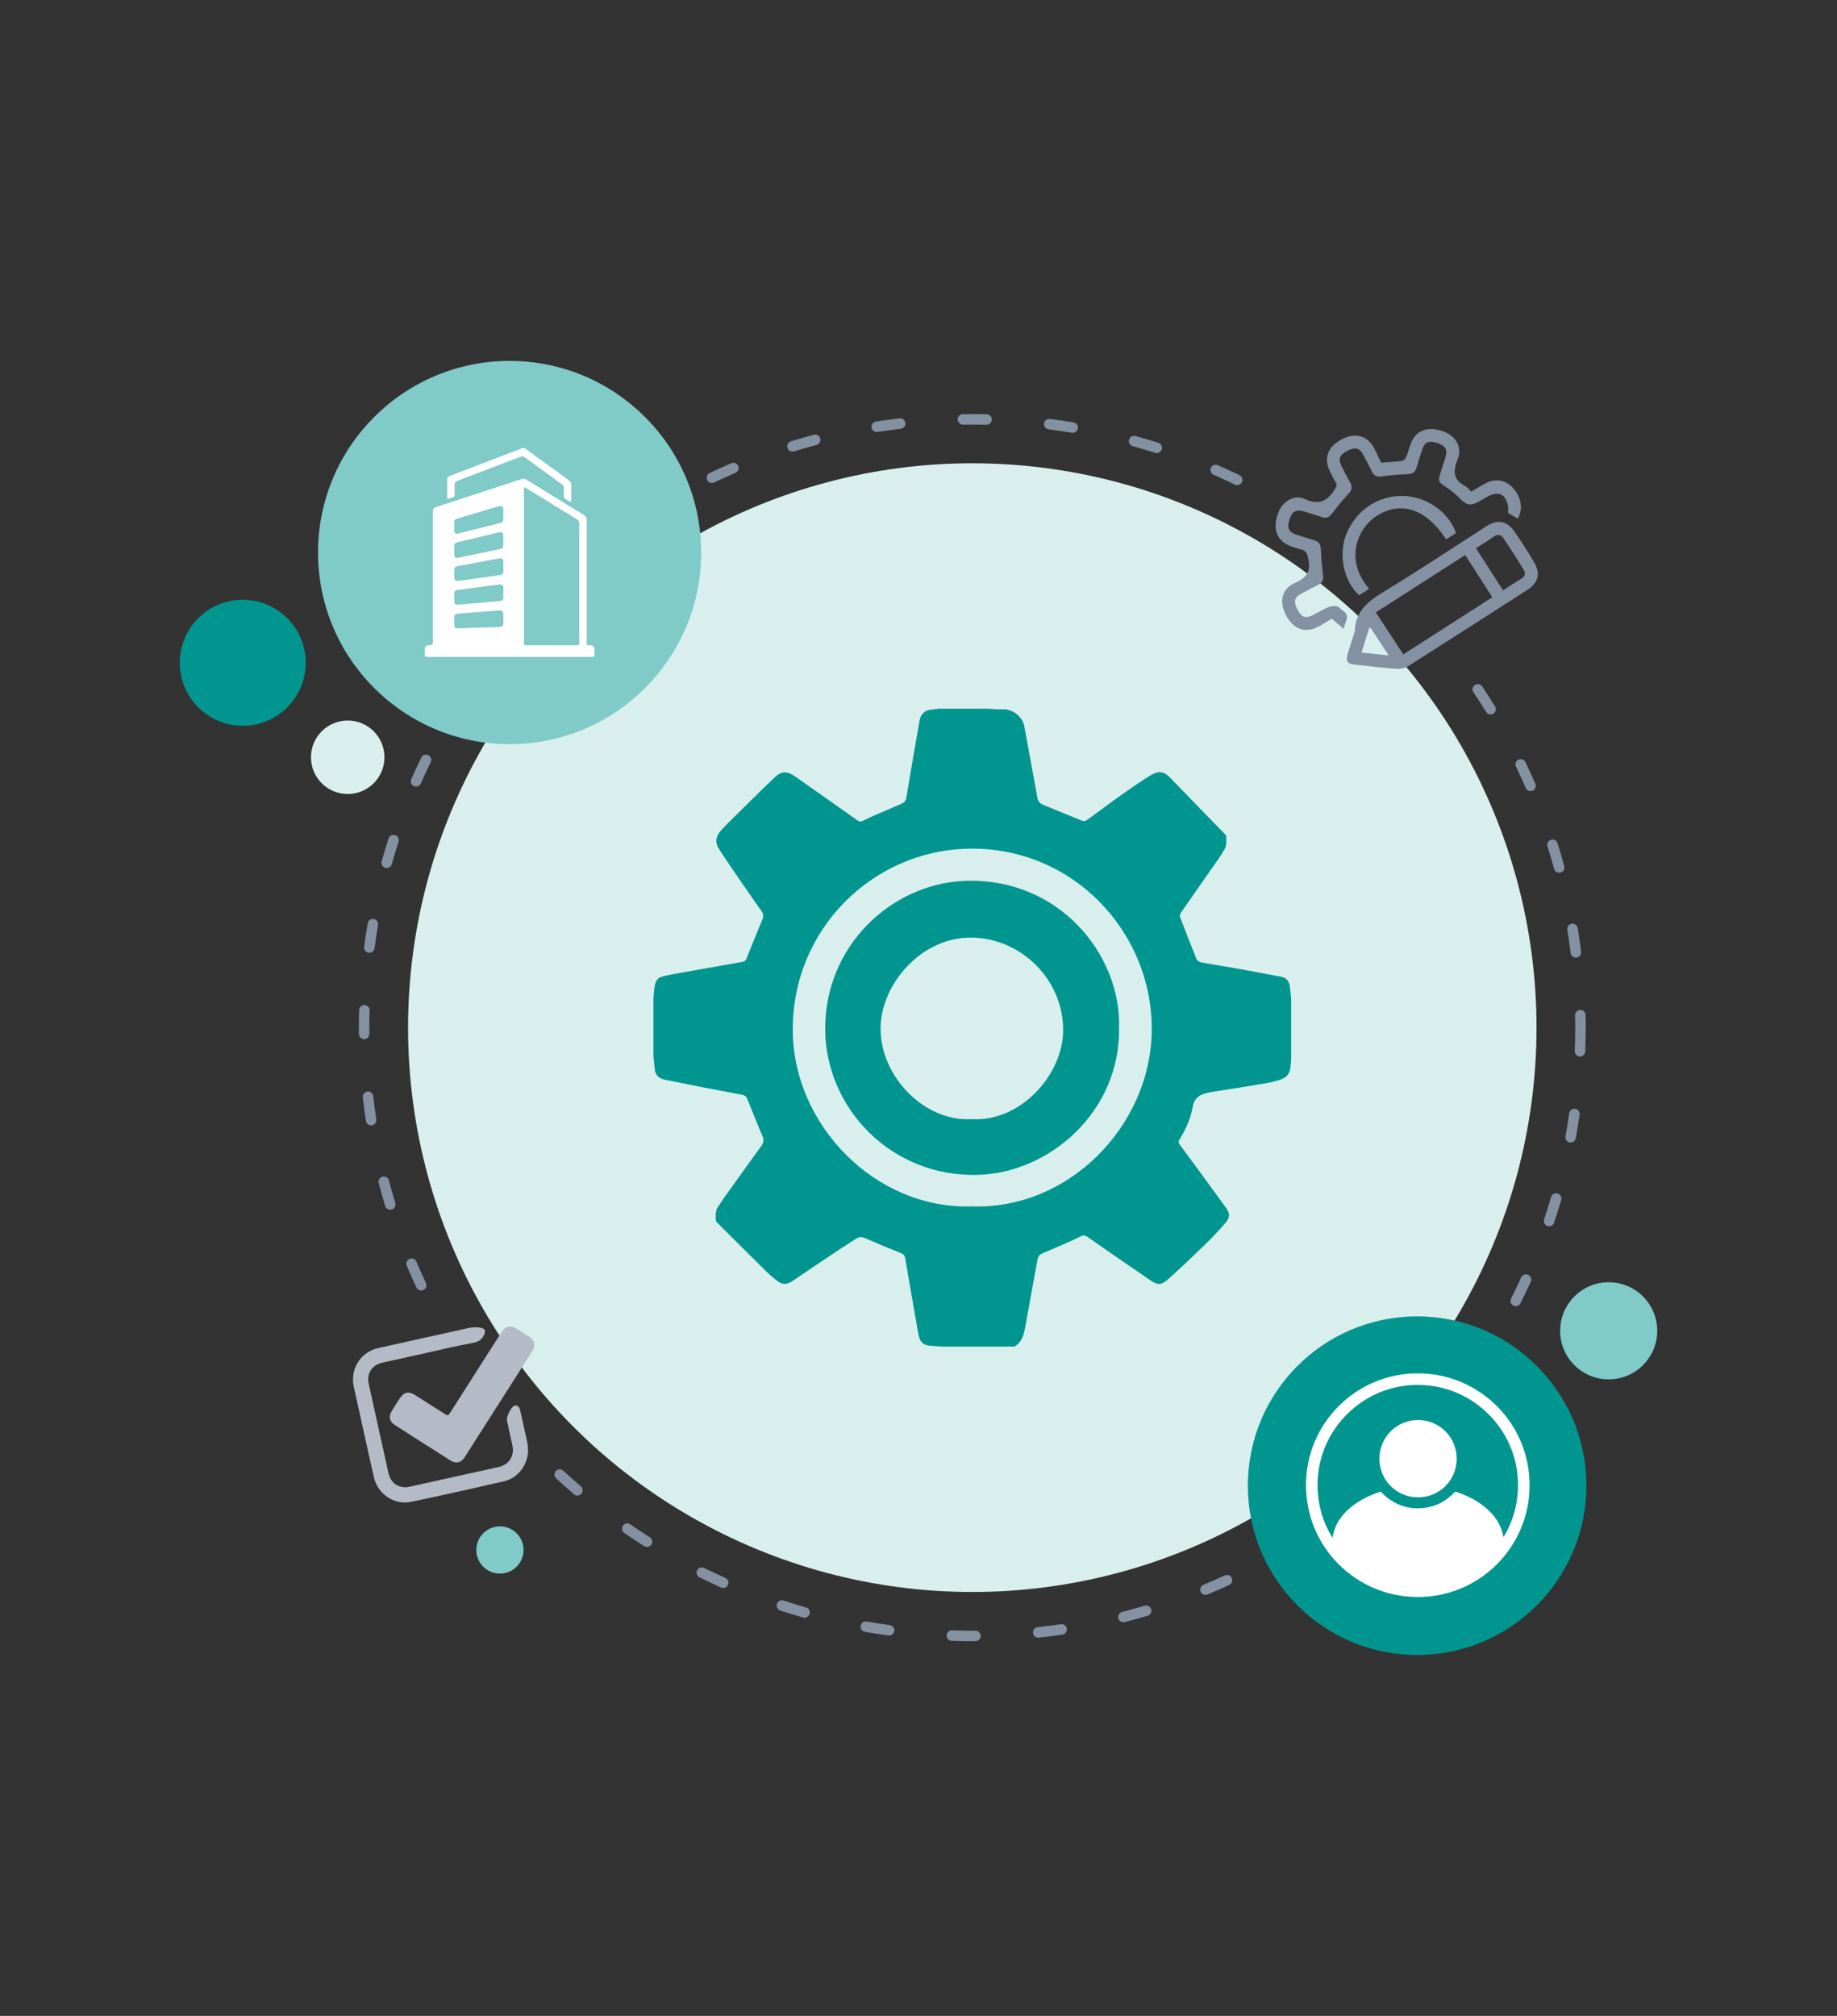
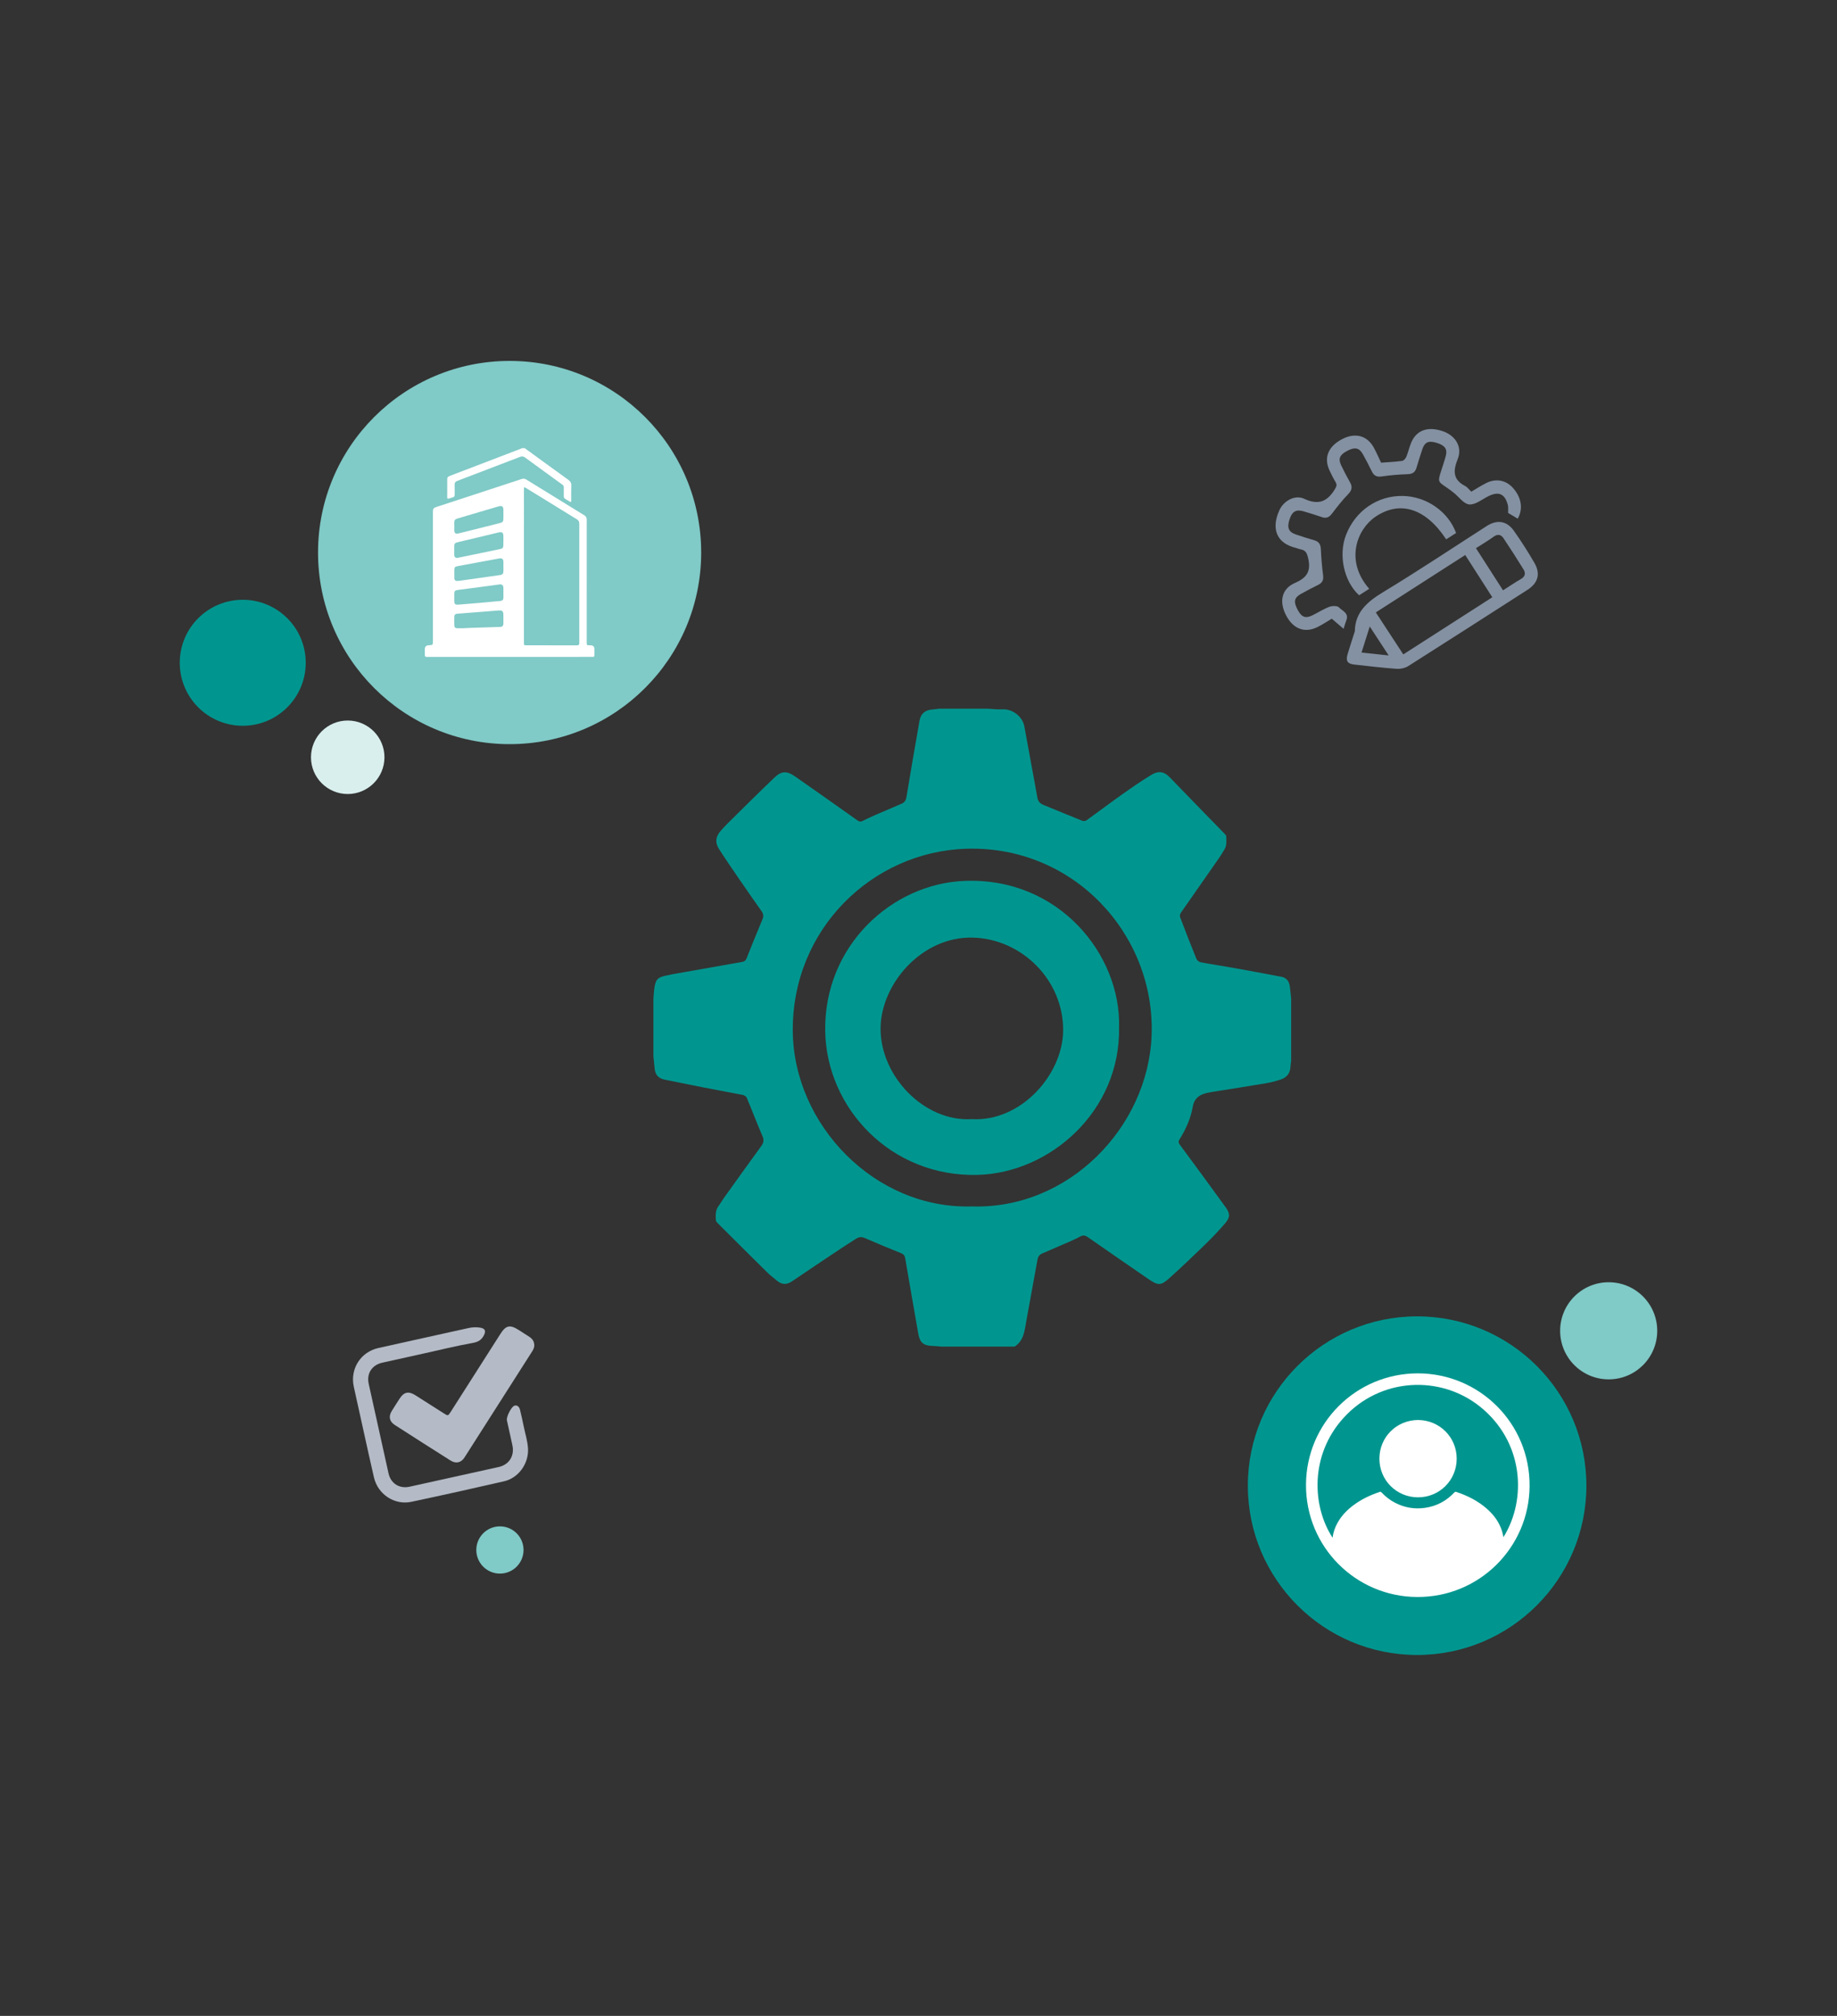
<svg xmlns="http://www.w3.org/2000/svg" version="1.1" x="0px" y="0px" viewBox="0 0 700 768" style="enable-background:new 0 0 700 768;" xml:space="preserve">
  <rect x="0" y="0" width="700" height="768" fill="#333333" stroke="none" />
  <style type="text/css">
	.st0{fill:#D9EFEE;}
	.st1{fill:#00968F;}
	.st2{fill:#8491A2;}
	.st3{fill:#FFFFFF;}
	.st4{fill:#80CAC7;}
	.st5{fill:#B4BBC6;}
</style>
  <g id="seguridad">
</g>
  <g id="adaptacion">
    <g>
      <g>
-         <path class="st2" d="M370.5,625.25c-2.62,0-5.27-0.04-7.87-0.13c-1.1-0.04-1.97-0.96-1.93-2.07c0.04-1.1,0.97-1.96,2.07-1.93     c2.56,0.08,5.16,0.13,7.74,0.13l1.18,0c0,0,0.01,0,0.01,0c1.1,0,1.99,0.89,2,1.99c0.01,1.1-0.89,2-1.99,2.01L370.5,625.25z      M395.63,623.9c-1.01,0-1.88-0.76-1.99-1.79c-0.12-1.1,0.68-2.08,1.77-2.2c2.94-0.32,5.91-0.7,8.85-1.13     c1.08-0.16,2.11,0.59,2.27,1.69c0.16,1.09-0.59,2.11-1.69,2.27c-2.99,0.44-6.01,0.83-9,1.15     C395.78,623.9,395.7,623.9,395.63,623.9z M338.8,623.1c-0.09,0-0.18-0.01-0.27-0.02c-2.98-0.41-5.99-0.88-8.96-1.4     c-1.09-0.19-1.81-1.23-1.62-2.32c0.19-1.09,1.22-1.81,2.32-1.62c2.92,0.52,5.89,0.98,8.81,1.38c1.09,0.15,1.86,1.16,1.71,2.25     C340.65,622.37,339.79,623.1,338.8,623.1z M428.07,618.04c-0.89,0-1.7-0.6-1.94-1.5c-0.27-1.07,0.37-2.16,1.44-2.43     c2.87-0.73,5.76-1.53,8.6-2.38c1.05-0.31,2.17,0.29,2.49,1.35c0.32,1.06-0.29,2.17-1.35,2.49c-2.88,0.86-5.83,1.67-8.75,2.42     C428.4,618.02,428.23,618.04,428.07,618.04z M306.55,616.31c-0.18,0-0.37-0.03-0.55-0.08c-2.89-0.83-5.81-1.73-8.67-2.67     c-1.05-0.34-1.62-1.48-1.27-2.52c0.34-1.05,1.48-1.62,2.52-1.27c2.82,0.93,5.68,1.81,8.53,2.62c1.06,0.3,1.68,1.41,1.37,2.47     C308.22,615.74,307.42,616.31,306.55,616.31z M459.34,607.61c-0.78,0-1.53-0.46-1.85-1.23c-0.42-1.02,0.06-2.19,1.08-2.61     c2.74-1.14,5.48-2.34,8.15-3.57c1-0.46,2.19-0.03,2.65,0.98c0.46,1,0.03,2.19-0.98,2.65c-2.72,1.25-5.5,2.48-8.29,3.63     C459.86,607.56,459.6,607.61,459.34,607.61z M275.59,604.99c-0.27,0-0.55-0.06-0.82-0.18c-2.74-1.23-5.5-2.54-8.22-3.89     c-0.99-0.49-1.39-1.69-0.9-2.68s1.69-1.39,2.68-0.9c2.67,1.33,5.39,2.61,8.08,3.82c1.01,0.45,1.46,1.64,1,2.64     C277.08,604.55,276.35,604.99,275.59,604.99z M246.54,589.35c-0.37,0-0.74-0.1-1.07-0.31c-2.54-1.61-5.09-3.3-7.58-5.01     c-0.91-0.63-1.14-1.87-0.51-2.78c0.63-0.91,1.87-1.14,2.78-0.51c2.44,1.68,4.94,3.34,7.45,4.93c0.93,0.59,1.21,1.83,0.62,2.76     C247.85,589.02,247.2,589.35,246.54,589.35z M220.02,569.75c-0.46,0-0.92-0.16-1.3-0.48c-2.29-1.96-4.58-3.99-6.79-6.03     c-0.81-0.75-0.86-2.01-0.11-2.83c0.75-0.81,2.01-0.86,2.83-0.11c2.17,2.01,4.41,4,6.67,5.93c0.84,0.72,0.94,1.98,0.22,2.82     C221.14,569.52,220.58,569.75,220.02,569.75z M577.59,497.63c-0.3,0-0.61-0.07-0.9-0.21c-0.99-0.5-1.38-1.7-0.89-2.69     c1.33-2.64,2.63-5.36,3.86-8.06c0.46-1.01,1.65-1.45,2.65-0.99c1.01,0.46,1.45,1.64,0.99,2.65c-1.25,2.75-2.58,5.51-3.93,8.2     C579.03,497.23,578.32,497.63,577.59,497.63z M160.49,491.64c-0.75,0-1.47-0.43-1.81-1.15c-1.28-2.73-2.52-5.52-3.68-8.27     c-0.43-1.02,0.05-2.19,1.07-2.62c1.02-0.43,2.19,0.05,2.62,1.07c1.14,2.71,2.36,5.44,3.61,8.13c0.47,1,0.04,2.19-0.96,2.66     C161.07,491.58,160.78,491.64,160.49,491.64z M590.29,467.18c-0.21,0-0.42-0.03-0.64-0.1c-1.05-0.35-1.61-1.49-1.26-2.53     c0.94-2.8,1.84-5.67,2.67-8.51c0.31-1.06,1.42-1.67,2.48-1.36c1.06,0.31,1.67,1.42,1.36,2.48c-0.85,2.89-1.76,5.81-2.71,8.66     C591.91,466.66,591.13,467.18,590.29,467.18z M148.7,460.88c-0.86,0-1.65-0.56-1.91-1.42c-0.87-2.87-1.7-5.81-2.46-8.73     c-0.28-1.07,0.36-2.16,1.43-2.44c1.07-0.28,2.16,0.36,2.44,1.43c0.75,2.87,1.56,5.76,2.42,8.58c0.32,1.06-0.28,2.17-1.33,2.5     C149.08,460.85,148.89,460.88,148.7,460.88z M598.5,435.26c-0.12,0-0.24-0.01-0.36-0.03c-1.09-0.2-1.81-1.24-1.61-2.33     c0.53-2.9,1.01-5.86,1.43-8.8c0.16-1.09,1.17-1.85,2.26-1.7c1.09,0.16,1.85,1.17,1.7,2.26c-0.42,2.99-0.91,6.01-1.45,8.96     C600.29,434.58,599.45,435.26,598.5,435.26z M141.41,428.74c-0.97,0-1.82-0.71-1.97-1.7c-0.45-2.96-0.85-5.98-1.19-8.99     c-0.12-1.1,0.67-2.09,1.76-2.21c1.11-0.13,2.09,0.67,2.21,1.76c0.33,2.96,0.73,5.93,1.17,8.84c0.17,1.09-0.58,2.11-1.68,2.28     C141.61,428.73,141.51,428.74,141.41,428.74z M602.08,402.5c-0.03,0-0.05,0-0.08,0c-1.1-0.04-1.96-0.97-1.92-2.07     c0.11-2.95,0.17-5.95,0.17-8.92c0-1.58-0.01-3.15-0.05-4.71c-0.02-1.1,0.85-2.02,1.96-2.04c1.12-0.01,2.02,0.85,2.04,1.96     c0.03,1.59,0.05,3.19,0.05,4.8c0,3.01-0.06,6.07-0.17,9.07C604.04,401.65,603.15,402.5,602.08,402.5z M138.76,395.88     c-1.09,0-1.99-0.88-2-1.98c-0.01-0.8-0.01-1.6-0.01-2.4c0-2.21,0.03-4.46,0.09-6.67c0.03-1.1,0.97-1.99,2.05-1.94     c1.1,0.03,1.97,0.95,1.94,2.06c-0.06,2.18-0.09,4.39-0.09,6.56c0,0.79,0,1.58,0.01,2.36c0.01,1.1-0.88,2.01-1.98,2.02     C138.78,395.88,138.77,395.88,138.76,395.88z M600.49,364.83c-1,0-1.86-0.74-1.98-1.76c-0.36-2.93-0.79-5.9-1.26-8.83     c-0.18-1.09,0.56-2.12,1.65-2.3c1.09-0.18,2.12,0.56,2.3,1.65c0.49,2.98,0.92,6,1.29,8.98c0.13,1.1-0.64,2.09-1.74,2.23     C600.66,364.82,600.57,364.83,600.49,364.83z M140.74,362.98c-0.09,0-0.17-0.01-0.26-0.02c-1.1-0.14-1.87-1.15-1.72-2.24     c0.39-2.99,0.85-6.01,1.36-8.97c0.19-1.09,1.21-1.82,2.31-1.63c1.09,0.19,1.82,1.22,1.63,2.31c-0.5,2.92-0.95,5.88-1.33,8.82     C142.59,362.25,141.73,362.98,140.74,362.98z M594.13,332.49c-0.88,0-1.69-0.59-1.93-1.48c-0.77-2.85-1.62-5.73-2.51-8.56     c-0.33-1.05,0.25-2.18,1.31-2.51c1.06-0.33,2.18,0.25,2.51,1.31c0.91,2.88,1.77,5.81,2.55,8.71c0.29,1.07-0.34,2.17-1.4,2.45     C594.48,332.46,594.31,332.49,594.13,332.49z M147.36,330.69c-0.18,0-0.36-0.02-0.54-0.08c-1.06-0.3-1.68-1.4-1.38-2.47     c0.81-2.89,1.7-5.81,2.62-8.69c0.34-1.05,1.47-1.63,2.52-1.29c1.05,0.34,1.63,1.47,1.29,2.52c-0.91,2.82-1.78,5.7-2.58,8.54     C149.04,330.12,148.24,330.69,147.36,330.69z M583.22,301.38c-0.77,0-1.51-0.45-1.84-1.2c-1.17-2.71-2.42-5.43-3.7-8.09     c-0.48-1-0.06-2.19,0.94-2.67c0.99-0.48,2.19-0.06,2.67,0.94c1.3,2.71,2.57,5.48,3.76,8.23c0.44,1.01-0.03,2.19-1.04,2.63     C583.76,301.33,583.49,301.38,583.22,301.38z M158.53,299.67c-0.27,0-0.55-0.06-0.81-0.17c-1.01-0.45-1.47-1.63-1.02-2.64     c1.23-2.77,2.52-5.54,3.85-8.24c0.49-0.99,1.69-1.4,2.68-0.91c0.99,0.49,1.4,1.69,0.91,2.68c-1.3,2.65-2.58,5.38-3.78,8.1     C160.03,299.23,159.29,299.67,158.53,299.67z M568,272.18c-0.67,0-1.33-0.34-1.71-0.95c-1.55-2.51-3.17-5.03-4.82-7.49     c-0.62-0.92-0.37-2.16,0.55-2.77c0.92-0.62,2.16-0.37,2.78,0.55c1.68,2.5,3.33,5.07,4.9,7.62c0.58,0.94,0.29,2.17-0.65,2.75     C568.72,272.08,568.35,272.18,568,272.18z M174.02,270.55c-0.36,0-0.73-0.1-1.06-0.31c-0.94-0.59-1.22-1.82-0.63-2.76     c1.6-2.56,3.28-5.12,4.98-7.6c0.62-0.91,1.87-1.15,2.78-0.52c0.91,0.62,1.15,1.87,0.52,2.78c-1.67,2.44-3.31,4.96-4.89,7.47     C175.33,270.22,174.68,270.55,174.02,270.55z M193.47,243.92c-0.46,0-0.92-0.16-1.29-0.47c-0.84-0.71-0.95-1.98-0.24-2.82     c1.94-2.3,3.96-4.59,6-6.82c0.74-0.81,2.01-0.87,2.83-0.13c0.82,0.75,0.87,2.01,0.13,2.83c-2,2.19-3.98,4.44-5.89,6.7     C194.61,243.68,194.04,243.92,193.47,243.92z M216.49,220.32c-0.55,0-1.1-0.23-1.5-0.67c-0.73-0.83-0.66-2.09,0.17-2.82     c2.25-2.01,4.57-3.99,6.89-5.9c0.85-0.7,2.11-0.58,2.81,0.27s0.58,2.11-0.27,2.82c-2.28,1.87-4.56,3.82-6.77,5.8     C217.44,220.15,216.97,220.32,216.49,220.32z M242.6,200.21c-0.65,0-1.28-0.31-1.67-0.89c-0.61-0.92-0.36-2.16,0.56-2.77     c2.51-1.67,5.09-3.3,7.65-4.86c0.94-0.57,2.17-0.27,2.75,0.67c0.57,0.94,0.27,2.17-0.67,2.75c-2.52,1.53-5.05,3.14-7.52,4.78     C243.37,200.1,242.98,200.21,242.6,200.21z M471.43,184.82c-0.29,0-0.59-0.06-0.87-0.2c-2.68-1.3-5.41-2.56-8.12-3.74     c-1.01-0.44-1.47-1.62-1.03-2.63c0.44-1.01,1.62-1.48,2.63-1.03c2.75,1.2,5.53,2.48,8.26,3.8c0.99,0.48,1.41,1.68,0.93,2.67     C472.88,184.41,472.17,184.82,471.43,184.82z M271.29,184c-0.75,0-1.47-0.42-1.81-1.14c-0.47-1-0.05-2.19,0.95-2.66     c2.72-1.29,5.5-2.54,8.25-3.72c1.02-0.43,2.19,0.04,2.62,1.05c0.43,1.02-0.04,2.19-1.05,2.62c-2.71,1.16-5.44,2.39-8.11,3.66     C271.87,183.94,271.58,184,271.29,184z M440.79,172.6c-0.2,0-0.41-0.03-0.61-0.09c-2.82-0.9-5.7-1.75-8.55-2.54     c-1.06-0.29-1.69-1.39-1.4-2.46c0.29-1.06,1.39-1.69,2.46-1.4c2.9,0.8,5.83,1.67,8.7,2.58c1.05,0.33,1.63,1.46,1.3,2.51     C442.43,172.06,441.64,172.6,440.79,172.6z M301.98,172.05c-0.85,0-1.64-0.55-1.91-1.41c-0.33-1.06,0.27-2.18,1.32-2.5     c2.87-0.89,5.81-1.73,8.72-2.51c1.07-0.29,2.16,0.35,2.45,1.42c0.28,1.07-0.35,2.16-1.42,2.45c-2.86,0.76-5.75,1.59-8.57,2.47     C302.38,172.02,302.18,172.05,301.98,172.05z M408.75,164.89c-0.11,0-0.22-0.01-0.33-0.03c-2.92-0.49-5.89-0.92-8.83-1.29     c-1.1-0.14-1.87-1.14-1.73-2.23c0.14-1.1,1.13-1.87,2.24-1.73c2.99,0.38,6.01,0.82,8.98,1.31c1.09,0.18,1.83,1.21,1.65,2.3     C410.55,164.2,409.71,164.89,408.75,164.89z M334.09,164.59c-0.97,0-1.82-0.7-1.97-1.69c-0.17-1.09,0.57-2.11,1.66-2.29     c2.98-0.47,6-0.89,8.99-1.24c1.08-0.13,2.09,0.65,2.22,1.75c0.13,1.1-0.66,2.09-1.75,2.22c-2.94,0.35-5.91,0.76-8.83,1.22     C334.3,164.59,334.19,164.59,334.09,164.59z M375.93,161.81c-0.02,0-0.03,0-0.05,0c-2.97-0.07-5.95-0.08-8.92-0.04     c-0.01,0-0.02,0-0.03,0c-1.09,0-1.98-0.88-2-1.97c-0.02-1.1,0.87-2.01,1.97-2.03c3.02-0.05,6.06-0.03,9.08,0.04     c1.1,0.03,1.98,0.94,1.95,2.05C377.9,160.95,377.01,161.81,375.93,161.81z" />
-       </g>
+         </g>
      <g>
-         <circle class="st0" cx="370.5" cy="391.5" r="215" />
-       </g>
+         </g>
      <g>
        <circle class="st1" cx="540" cy="566" r="64.5" />
      </g>
      <g>
        <circle class="st4" cx="194.19" cy="210.5" r="73" />
      </g>
      <g>
        <circle class="st1" cx="92.5" cy="252.5" r="24" />
      </g>
      <g>
        <circle class="st0" cx="132.5" cy="288.5" r="14" />
      </g>
      <g>
        <circle class="st4" cx="190.5" cy="590.5" r="9" />
      </g>
      <g>
        <circle class="st4" cx="613" cy="507" r="18.5" />
      </g>
      <g id="kO6rwB_00000127045931612267133090000013596158940089392787_">
        <g>
          <path class="st1" d="M357.82,270c6.25,0,12.5,0,18.75,0c1.8,0.09,3.6,0.33,5.39,0.23c3.88-0.21,7.71,2.76,8.38,6.56      c1.6,9.03,3.36,18.03,4.95,27.07c0.27,1.54,1.06,2.28,2.37,2.81c4.92,2,9.82,4.06,14.75,6.03c0.45,0.18,1.22,0.1,1.61-0.18      c4.5-3.23,8.92-6.58,13.44-9.78c3.62-2.56,7.27-5.1,11.05-7.41c2.76-1.68,4.85-1.66,7.31,0.89      c6.95,7.23,13.98,14.38,20.97,21.58c0.2,0.21,0.45,0.5,0.46,0.76c0.05,1.75,0.29,3.53-0.71,5.13c-0.65,1.04-1.27,2.11-1.97,3.12      c-4.85,6.96-9.73,13.91-14.56,20.88c-0.3,0.43-0.53,1.19-0.36,1.63c2.02,5.33,4.08,10.65,6.23,15.93      c0.24,0.58,0.99,1.23,1.59,1.34c4.18,0.79,8.39,1.41,12.58,2.16c6.05,1.08,12.09,2.22,18.14,3.36c1.98,0.37,3.03,1.66,3.29,3.61      c0.21,1.56,0.35,3.13,0.52,4.7c0,7.92,0,15.85,0,23.77c-0.08,0.7-0.22,1.39-0.25,2.09c-0.1,2.55-1.38,4.23-3.77,5      c-1.71,0.55-3.45,1.05-5.22,1.35c-7.1,1.2-14.21,2.32-21.32,3.44c-4.26,0.67-6.34,2.16-6.96,5.69      c-0.8,4.51-2.66,8.54-5.04,12.36c-0.53,0.86-0.33,1.34,0.19,2.05c5.82,7.89,11.64,15.77,17.38,23.72      c1.82,2.52,1.76,3.93-0.26,6.27c-2.39,2.76-4.91,5.41-7.52,7.95c-4.48,4.35-9,8.66-13.64,12.83c-3.22,2.89-4.29,2.86-7.86,0.42      c-7.76-5.32-15.5-10.67-23.22-16.05c-0.95-0.66-1.76-0.82-2.79-0.28c-1.2,0.64-2.43,1.23-3.67,1.78      c-3.65,1.61-7.32,3.18-10.99,4.76c-1.03,0.44-1.52,1.23-1.72,2.31c-1.4,7.78-2.81,15.55-4.25,23.33      c-0.67,3.64-0.87,7.51-4.48,9.81c-9.24,0-18.49,0-27.73,0c-1.14-0.09-2.27-0.21-3.41-0.25c-3.66-0.13-4.94-1.19-5.58-4.82      c-1.67-9.51-3.33-19.03-4.95-28.55c-0.17-0.97-0.52-1.53-1.46-1.92c-4.68-1.89-9.34-3.81-13.97-5.83      c-1.25-0.55-2.26-0.41-3.32,0.28c-1.99,1.29-4,2.55-5.97,3.86c-6.14,4.1-12.29,8.18-18.39,12.34c-1.99,1.36-3.82,1.36-5.65-0.14      c-1.33-1.08-2.7-2.13-3.91-3.33c-6.33-6.24-12.62-12.51-18.91-18.79c-0.26-0.26-0.56-0.64-0.58-0.97      c-0.09-1.88-0.23-3.78,1.02-5.43c0.71-0.94,1.28-2,1.97-2.96c4.76-6.65,9.51-13.3,14.32-19.9c0.92-1.27,1.08-2.31,0.44-3.81      c-2.08-4.83-3.95-9.76-5.99-14.61c-0.2-0.48-0.92-0.93-1.47-1.04c-5.07-1.01-10.17-1.92-15.25-2.91      c-4.87-0.95-9.72-1.94-14.58-2.93c-2.24-0.46-3.56-1.79-3.77-4.12c-0.15-1.61-0.32-3.23-0.48-4.84c0-7.31,0-14.62,0-21.92      c0.09-1.09,0.14-2.19,0.27-3.27c0.43-3.63,1.01-4.81,4.5-5.47c0.77-0.15,1.54-0.36,2.31-0.5c8.9-1.58,17.81-3.17,26.72-4.72      c0.82-0.14,1.33-0.46,1.65-1.26c2.01-5.01,4.02-10.02,6.11-14.99c0.51-1.21,0.32-2.14-0.4-3.15c-2.59-3.66-5.16-7.34-7.7-11.04      c-2.86-4.17-5.74-8.33-8.47-12.58c-1.63-2.53-1.26-4.84,0.78-7.07c0.83-0.91,1.66-1.83,2.53-2.69      c5.92-5.84,11.8-11.72,17.82-17.46c2.7-2.57,4.74-2.59,7.8-0.46c7.97,5.56,15.91,11.16,23.83,16.79      c0.71,0.51,1.24,0.58,2.01,0.18c1.6-0.83,3.24-1.57,4.89-2.29c3.3-1.44,6.61-2.84,9.93-4.26c1.11-0.47,1.63-1.29,1.83-2.5      c1.62-9.7,3.27-19.39,4.98-29.07c0.5-2.83,2.22-4.19,5.09-4.34C356.26,270.21,357.04,270.09,357.82,270z M370.47,459.61      c36.72,1.14,67.06-30.18,68.36-65.19c1.42-38.34-29.68-72.43-70.79-71.07c-35.53,1.17-66.19,30.49-65.95,69.33      C302.31,428.45,333.39,460.81,370.47,459.61z" />
          <path class="st1" d="M426.42,391.34c0.62,32-26.36,55.57-53.95,56.26c-33.02,0.83-57.56-25.45-58.02-54.82      c-0.5-32.46,25.36-56.04,52.98-57.18C403.64,334.12,427.19,363.89,426.42,391.34z M370.25,426.36      c18.7,1.11,34.6-16.84,34.86-33.51c0.3-19.27-15.66-35.21-34.49-35.65c-19.31-0.46-34.91,17.57-35.07,34.46      C335.38,410.07,352.3,427.46,370.25,426.36z" />
        </g>
      </g>
      <g id="_x34_7snpB_00000138535088229706283190000003207317821692087456_">
        <g>
          <path class="st3" d="M540.27,523.21c23.57,0.02,42.77,19.12,42.59,42.95c-0.17,23.31-19.11,42.43-42.95,42.25      c-23.34-0.17-42.35-19.1-42.25-42.78C497.75,542.17,516.71,523.24,540.27,523.21z M572.89,585.63      c9.06-14.51,7.7-36.49-8.99-49.8c-15.03-11.98-37.82-11.16-51.92,4.33c-12.96,14.24-11.98,33.79-4.2,45.65      c0.02-0.05,0.03-0.08,0.04-0.12c0.24-2.04,0.93-3.92,1.94-5.69c1.46-2.56,3.46-4.65,5.8-6.42c3.11-2.36,6.6-4.02,10.3-5.23      c0.25-0.08,0.38,0.01,0.54,0.18c1.54,1.66,3.32,3.02,5.33,4.05c3.53,1.8,7.26,2.42,11.18,1.88c4.46-0.61,8.21-2.61,11.29-5.88      c0.22-0.24,0.4-0.31,0.72-0.2c4.29,1.42,8.26,3.42,11.67,6.42c2.27,2,4.11,4.32,5.27,7.15      C572.36,583.12,572.66,584.32,572.89,585.63z" />
          <path class="st3" d="M540.4,540.98c8.14,0.08,14.69,6.52,14.68,14.76c-0.01,8.2-6.55,14.7-14.73,14.7      c-8.19,0-14.74-6.53-14.72-14.75C525.64,547.48,532.18,541.01,540.4,540.98z" />
        </g>
      </g>
      <g id="JiQEMk_00000137130138865730464160000006874713821413393081_">
        <g>
          <path class="st3" d="M199.94,170.73c5.52,4.02,11.03,8.05,16.58,12.03c0.85,0.61,1.23,1.26,1.18,2.31      c-0.08,1.83-0.02,3.67-0.03,5.51c0,0.76-0.08,0.81-0.72,0.42c-2.53-1.59-2.07-0.74-2.12-3.63c-0.05-2.79,0.37-2.07-1.88-3.7      c-4.29-3.12-8.59-6.22-12.86-9.36c-0.61-0.45-1.17-0.54-1.87-0.27c-7.97,3.06-15.93,6.12-23.91,9.15      c-0.76,0.29-1.12,0.7-1.08,1.54c0.06,1.26,0,2.53,0.02,3.8c0.01,0.53-0.19,0.81-0.7,0.94c-0.53,0.13-1.04,0.32-1.55,0.48      c-0.4,0.13-0.59,0-0.59-0.42c0-2.35-0.01-4.71,0.01-7.06c0.01-0.77,0.6-1.02,1.2-1.25c2.68-1.02,5.36-2.04,8.05-3.07      c6.23-2.38,12.46-4.77,18.69-7.16c0.22-0.08,0.43-0.18,0.64-0.27C199.32,170.73,199.63,170.73,199.94,170.73z" />
          <path class="st3" d="M194.19,250.27c-10.35,0-20.7,0-31.05,0c-1.26,0-1.26,0-1.26-1.29c0-0.57-0.02-1.14,0-1.71      c0.03-0.91,0.5-1.38,1.39-1.43c1.7-0.1,1.7-0.1,1.7-1.75c0-16.35,0-32.71,0-49.06c0-1.24,0.22-1.53,1.38-1.91      c5.88-1.92,11.75-3.85,17.62-5.77c4.92-1.61,9.83-3.22,14.75-4.84c0.63-0.21,1.18-0.21,1.77,0.15      c7.37,4.56,14.75,9.1,22.14,13.63c0.68,0.42,0.95,0.93,0.95,1.71c-0.01,15.58-0.01,31.15-0.01,46.73c0,1.1,0,1.1,1.12,1.1      c1.44,0,1.84,0.4,1.84,1.84c0,0.65-0.01,1.29-0.01,1.94c0.01,0.46-0.2,0.67-0.66,0.64c-0.26-0.01-0.52,0-0.78,0      C214.78,250.27,204.49,250.27,194.19,250.27z M199.65,215.69c0,9.7,0,19.4,0,29.1c0,1.04,0,1.05,1.09,1.05      c6.36,0,12.73-0.01,19.09,0.02c0.75,0,0.91-0.27,0.91-0.95c-0.01-15.13-0.02-30.26,0-45.39c0-0.8-0.26-1.28-0.94-1.69      c-4.77-2.91-9.52-5.85-14.27-8.78c-1.74-1.07-3.49-2.13-5.22-3.21c-0.5-0.32-0.69-0.21-0.66,0.37c0.01,0.21,0,0.41,0,0.62      C199.65,196.44,199.65,206.06,199.65,215.69z M191.82,205.95c0-0.52,0-1.03,0-1.55c0-1.49-0.44-1.87-1.91-1.53      c-5.26,1.25-10.51,2.52-15.77,3.77c-0.71,0.17-1.05,0.59-1.05,1.32c0.01,1.11-0.01,2.22,0,3.34c0.01,0.99,0.5,1.38,1.51,1.18      c2.94-0.59,5.88-1.2,8.81-1.81c2.38-0.49,4.76-0.98,7.14-1.49c1.05-0.22,1.24-0.48,1.25-1.53      C191.83,207.09,191.82,206.52,191.82,205.95z M191.83,195.94c0-0.52,0-1.03,0-1.55c0-1.48-0.49-1.86-1.93-1.45      c-2.36,0.68-4.71,1.38-7.06,2.08c-2.87,0.85-5.74,1.71-8.62,2.55c-0.79,0.23-1.15,0.68-1.12,1.52c0.04,0.95,0.01,1.91,0.01,2.87      c0.01,1.17,0.46,1.53,1.62,1.26c1.56-0.37,3.11-0.77,4.66-1.16c3.71-0.93,7.42-1.86,11.12-2.79c1.06-0.27,1.3-0.59,1.31-1.69      C191.83,197.03,191.83,196.49,191.83,195.94z M191.83,215.97C191.83,215.97,191.83,215.97,191.83,215.97      c0-0.62,0.01-1.24,0-1.86c-0.02-1.15-0.51-1.55-1.61-1.35c-2.77,0.51-5.54,1.02-8.3,1.53c-2.49,0.46-4.98,0.92-7.46,1.38      c-1.12,0.21-1.33,0.46-1.34,1.6c0,1.01,0,2.02,0.01,3.02c0.01,0.7,0.4,1.04,1.08,1.04c0.33,0,0.67-0.03,1-0.08      c3.58-0.5,7.16-1.01,10.73-1.52c1.51-0.21,3.02-0.42,4.52-0.64c1.06-0.15,1.37-0.52,1.38-1.58      C191.83,217.01,191.83,216.49,191.83,215.97z M191.83,225.85c0-0.59,0.01-1.19,0-1.78c-0.02-1.17-0.51-1.56-1.68-1.39      c-1.43,0.2-2.86,0.39-4.3,0.58c-3.86,0.51-7.73,1.01-11.59,1.53c-0.87,0.12-1.14,0.46-1.15,1.35c-0.01,0.88-0.01,1.76,0,2.64      c0.01,1.4,0.25,1.66,1.64,1.56c2.6-0.19,5.2-0.42,7.79-0.64c2.72-0.24,5.45-0.5,8.17-0.75c0.74-0.07,1.11-0.48,1.12-1.22      C191.84,227.09,191.83,226.47,191.83,225.85z M176.17,239.35c1.06,0,2.12-0.11,3.17-0.15c3.72-0.14,7.44-0.23,11.15-0.35      c0.94-0.03,1.31-0.4,1.33-1.33c0.02-1.06,0.01-2.12,0-3.18c0-1.55-0.42-1.9-1.97-1.76c-2.44,0.22-4.89,0.4-7.33,0.59      c-2.75,0.21-5.51,0.42-8.26,0.63c-0.64,0.05-1.12,0.35-1.14,1.03c-0.04,1.16-0.03,2.33,0,3.49c0.02,0.68,0.42,1.02,1.11,1.02      C174.87,239.35,175.52,239.35,176.17,239.35z" />
        </g>
      </g>
      <g id="_x35_N8iBU_00000163769413765505402030000012282731285891953288_">
        <g>
          <path class="st2" d="M511.99,239.57c-1.56-1.34-2.84-2.43-4.51-3.86c-1.74,1.03-3.54,2.24-5.46,3.19      c-4.87,2.41-9.27,0.71-11.97-4.5c-2.7-5.19-1.68-10.1,3.32-12.27c4.44-1.93,6.25-4.3,5.16-9.25c-0.46-2.1-0.92-3.25-2.99-3.61      c-0.59-0.1-1.15-0.39-1.73-0.53c-7.04-1.67-9.66-6.96-6.28-14.38c1.62-3.56,5.92-5.98,9.43-4.34c5.26,2.45,8.69,1.23,11.59-3.47      c0.68-1.1,1.06-1.76,0.36-2.92c-0.85-1.4-1.57-2.88-2.27-4.36c-2.32-4.92-0.52-9.27,4.93-12.05c4.9-2.5,9.42-1.27,11.94,3.33      c1.03,1.89,1.88,3.88,2.76,5.72c2.91-0.22,5.48-0.32,8.02-0.68c0.61-0.08,1.33-0.92,1.6-1.57c0.72-1.75,1.12-3.64,1.85-5.38      c2.01-4.81,6.39-6.33,12.14-4.33c4.79,1.67,7.43,6.01,5.59,10.58c-1.82,4.51-1.85,7.89,2.9,10.3c0.73,0.37,1.25,1.15,2.29,2.13      c1.81-1.06,3.68-2.29,5.67-3.29c3.63-1.81,7.35-1.15,9.96,1.61c3.41,3.6,4.24,8.15,2.06,11.96c-1.23-0.73-2.46-1.46-3.67-2.18      c-0.03-1.07,0.14-2.12-0.11-3.06c-1.16-4.31-3.53-5.28-7.5-3.28c-2.37,1.2-4.89,3.28-7.2,3.1c-2.08-0.17-3.94-2.89-5.92-4.46      c-0.88-0.7-1.77-1.38-2.7-2c-3.37-2.27-3.37-2.26-2.11-6.27c0.6-1.89,1.26-3.77,1.77-5.69c0.72-2.72-0.32-4.13-3.63-5.1      c-2.92-0.86-4.37-0.22-5.27,2.43c-0.8,2.37-1.55,4.76-2.26,7.16c-0.52,1.75-1.61,2.36-3.45,2.41c-3.25,0.1-6.52,0.38-9.74,0.85      c-1.84,0.27-2.96-0.19-3.77-1.83c-1.1-2.25-2.25-4.47-3.47-6.66c-1.37-2.44-3.05-2.77-5.9-1.28c-2.91,1.51-3.58,2.98-2.35,5.55      c1.04,2.18,2.15,4.33,3.35,6.43c1.01,1.77,0.75,3.06-0.71,4.57c-2.21,2.27-4.18,4.78-6.09,7.31c-1.09,1.44-2.19,2.03-3.96,1.4      c-2.28-0.81-4.59-1.51-6.91-2.19c-2.9-0.85-4.41,0.05-5.39,3.15c-1,3.15-0.32,4.74,2.52,5.69c2.29,0.77,4.59,1.51,6.92,2.17      c1.76,0.5,2.44,1.55,2.52,3.38c0.15,3.34,0.43,6.68,0.86,9.99c0.22,1.73-0.26,2.81-1.78,3.58c-2.24,1.12-4.47,2.26-6.65,3.48      c-2.61,1.45-2.9,3-1.27,6.07c1.5,2.82,2.97,3.41,5.62,2.11c2.17-1.06,4.22-2.41,6.47-3.25c1.08-0.41,3.02-0.44,3.65,0.22      c1.24,1.33,3.89,2.15,2.82,4.9C512.66,237.25,512.41,238.23,511.99,239.57z" />
          <path class="st2" d="M516.27,240.48c0.08-7.2,4.73-11.24,10.77-14.89c13.35-8.07,26.34-16.75,39.47-25.18      c3.93-2.53,7.63-2.03,10.36,1.81c2.79,3.93,5.39,8.02,7.81,12.19c2.45,4.23,1.41,7.72-2.7,10.35      c-15.1,9.68-30.18,19.39-45.33,28.99c-1.25,0.79-3.05,1.16-4.55,1.05c-5.32-0.38-10.63-1.03-15.94-1.61      c-2.72-0.3-3.42-1.32-2.65-3.98C514.35,246.41,515.28,243.63,516.27,240.48z M534.73,249.31c11.39-7.31,22.59-14.5,33.92-21.77      c-3.53-5.51-6.88-10.73-10.32-16.1c-11.39,7.31-22.67,14.56-34.07,21.87C527.84,238.79,531.23,243.97,534.73,249.31z       M562.42,208.84c3.53,5.49,6.9,10.73,10.32,16.06c2.43-1.55,4.55-3,6.78-4.28c1.63-0.94,1.93-2.21,1.05-3.65      c-2.48-4.02-5.03-8-7.66-11.93c-0.93-1.39-2.19-1.7-3.74-0.58C567.08,205.97,564.86,207.28,562.42,208.84z M529.16,249.7      c-2.58-3.94-4.8-7.34-7.21-11.02c-1.11,3.52-2.09,6.62-3.13,9.93C522.2,248.96,525.33,249.29,529.16,249.7z" />
          <path class="st2" d="M521.74,224.32c-1.43,0.92-2.65,1.71-3.84,2.47c-5.81-5.29-7.96-15.38-4.98-23.02      c3.6-9.22,11.97-14.97,21.58-14.83c8.97,0.14,17.36,5.9,20.35,14.13c-1.23,0.78-2.5,1.59-3.78,2.4      c-7.82-11.89-17.66-14.92-26.98-8.58C517.06,201.68,512.4,213.63,521.74,224.32z" />
        </g>
      </g>
      <g id="LYk43g_00000116954893215151171190000013660660332154375297_">
        <g>
          <path class="st5" d="M203.5,511.74c0.25,1.08-0.05,2.05-0.62,2.95c-8.61,13.51-17.22,27.03-25.86,40.53      c-1.33,2.08-3.29,2.5-5.37,1.18c-7.09-4.48-14.15-8.98-21.2-13.52c-2.09-1.35-2.45-3.25-1.15-5.36c0.98-1.6,2-3.17,3.02-4.74      c1.59-2.46,3.36-2.86,5.88-1.28c3.63,2.28,7.24,4.61,10.86,6.91c1.66,1.06,1.67,1.06,2.71-0.57      c6.31-9.89,12.62-19.79,18.93-29.68c2.08-3.26,3.62-3.59,6.92-1.49c1.37,0.87,2.75,1.75,4.11,2.63      C202.62,509.89,203.29,510.65,203.5,511.74z" />
          <path class="st5" d="M138.61,545.48c-1.27-5.73-2.55-11.46-3.8-17.2c-1.47-6.75,2.6-13.2,9.33-14.71      c11.46-2.57,22.93-5.08,34.39-7.62c1.47-0.33,2.93-0.4,4.41-0.16c1.9,0.31,2.3,1.23,1.46,2.9c-0.91,1.81-2.2,2.57-4.3,2.94      c-6.21,1.1-12.35,2.63-18.52,3.99c-5.3,1.17-10.6,2.33-15.89,3.52c-3.97,0.89-6.06,4.11-5.19,8.07      c2.5,11.37,5.01,22.74,7.55,34.1c0.86,3.86,4.14,5.94,8.02,5.09c11.32-2.48,22.64-4.99,33.96-7.51      c3.97-0.89,6.08-4.24,5.23-8.24c-0.68-3.18-1.41-6.36-2.1-9.54c-0.28-1.29,1.61-5.03,2.77-5.54c0.94-0.41,1.91,0.2,2.22,1.51      c0.52,2.16,1.01,4.32,1.45,6.5c0.55,2.75,1.44,5.44,1.6,8.27c0.31,5.69-3.57,11.2-9.12,12.48c-11.78,2.71-23.58,5.33-35.4,7.83      c-6.41,1.35-12.75-2.94-14.19-9.34C141.15,557.05,139.89,551.26,138.61,545.48z" />
        </g>
      </g>
    </g>
  </g>
</svg>